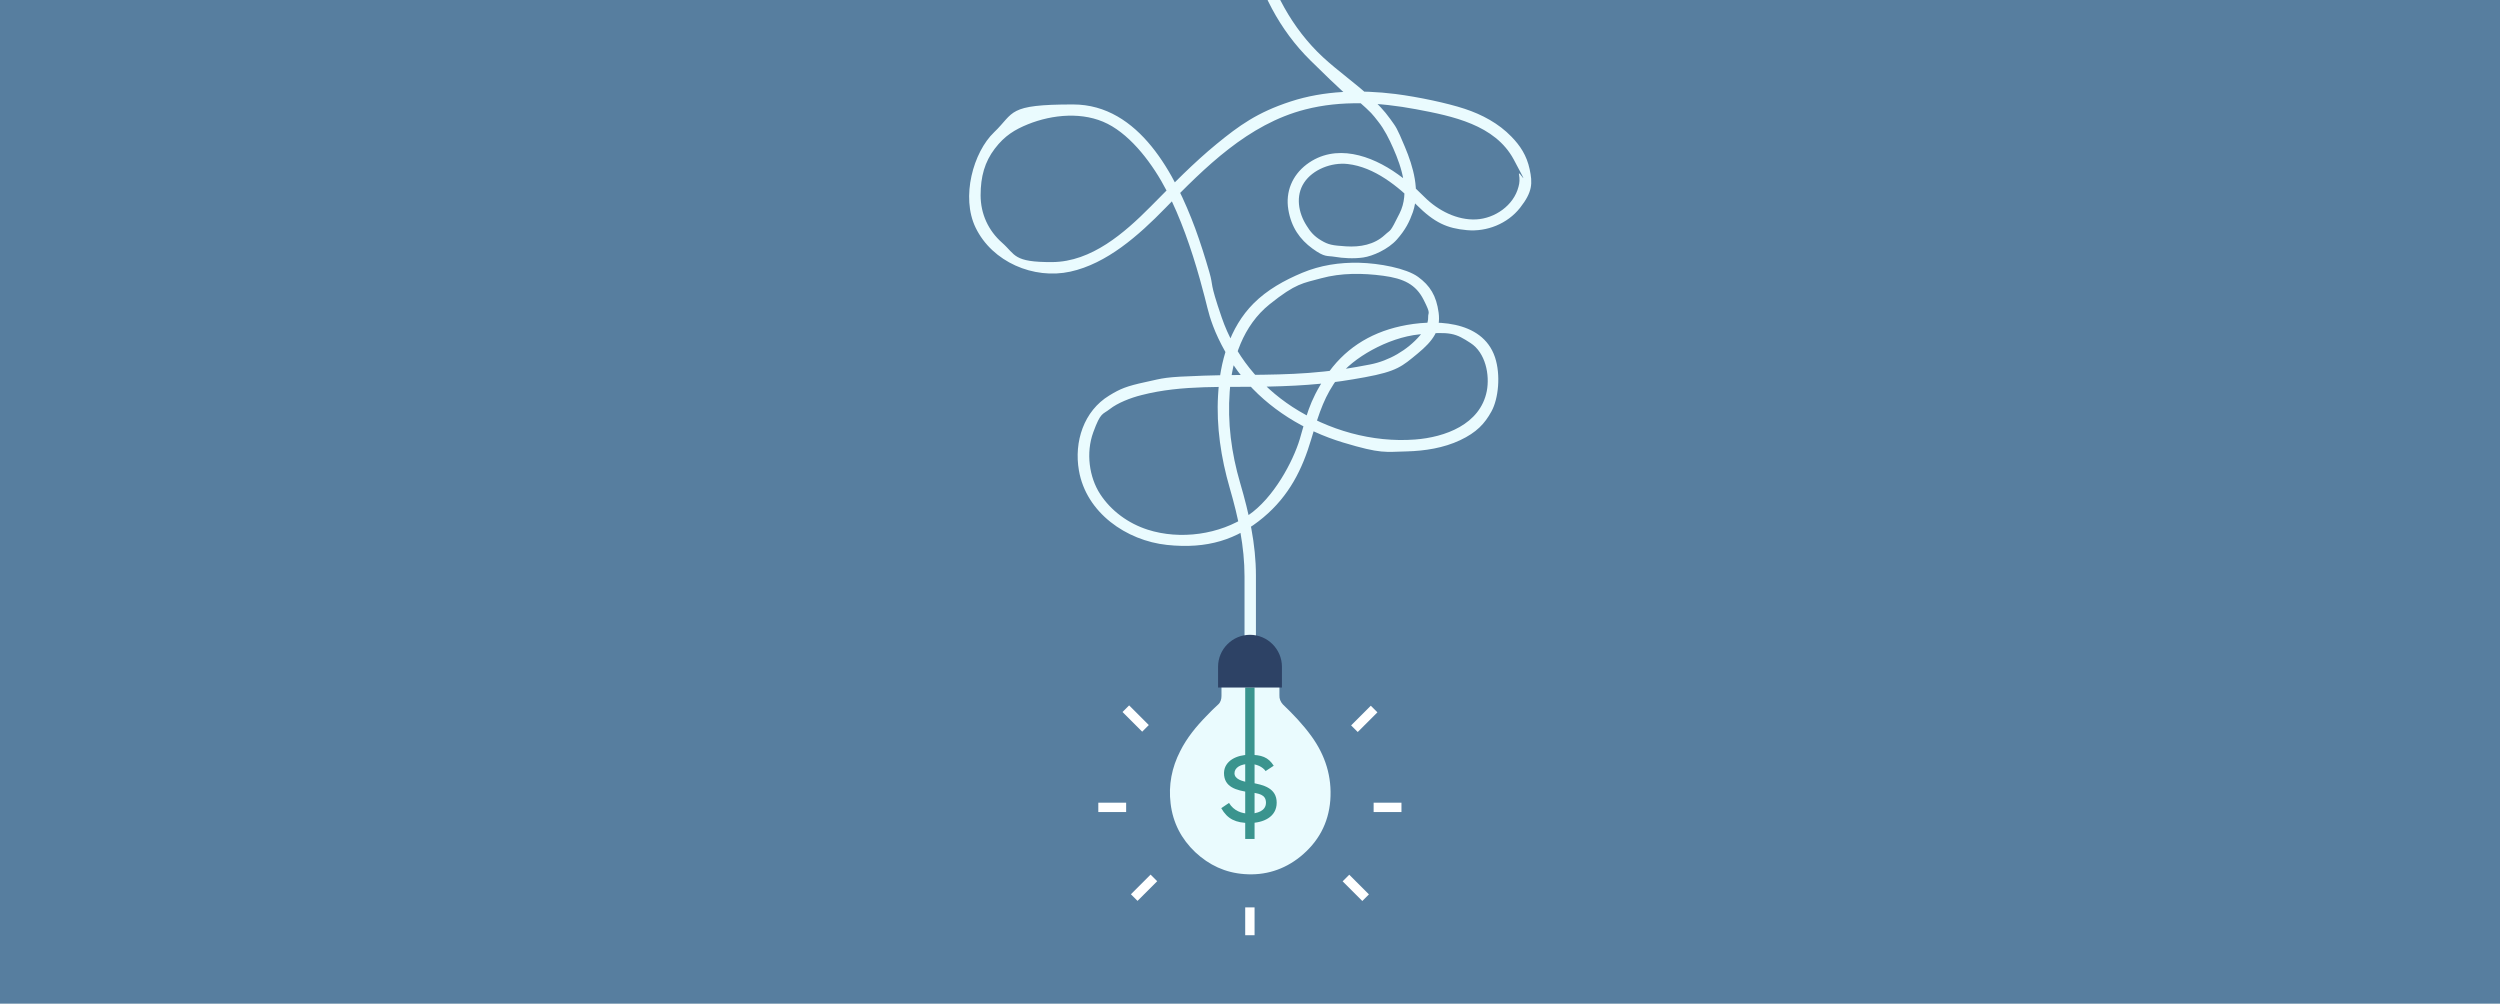
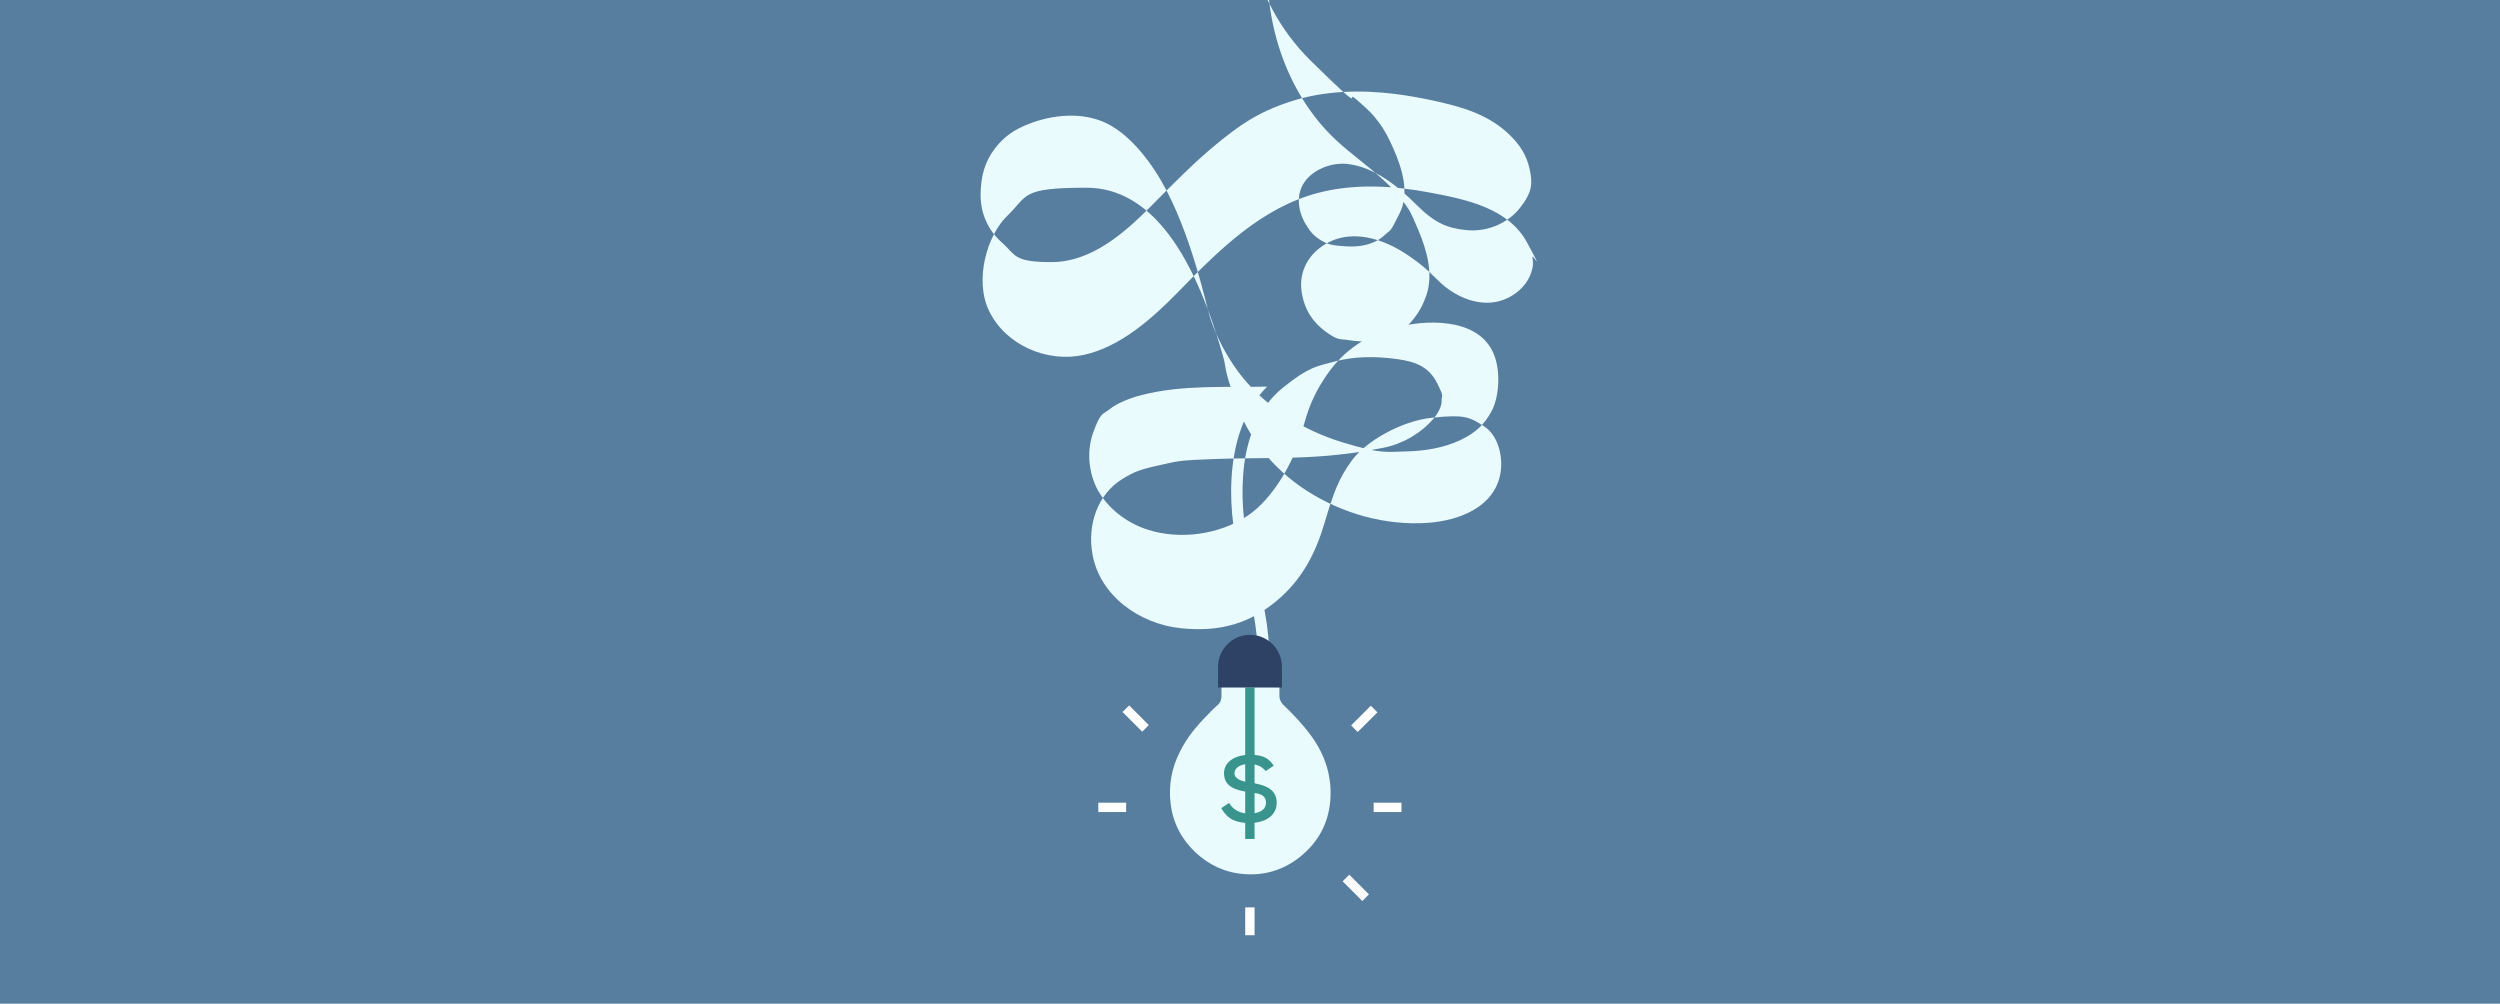
<svg xmlns="http://www.w3.org/2000/svg" id="Layer_1" viewBox="0 0 1096 440">
  <defs>
    <style>
      .cls-1 {
        fill: none;
      }

      .cls-2 {
        fill: #3a948e;
      }

      .cls-3 {
        fill: #577e9f;
      }

      .cls-4 {
        opacity: 0;
      }

      .cls-4, .cls-5 {
        fill: #fff;
      }

      .cls-6 {
        fill: #2d4265;
      }

      .cls-7 {
        clip-path: url(#clippath-1);
      }

      .cls-8 {
        fill: #eafbfe;
      }
    </style>
    <clipPath id="clippath-1">
      <rect class="cls-1" x="0" y="0" width="1096" height="440" />
    </clipPath>
  </defs>
  <rect class="cls-3" x="0" y="0" width="1096" height="440" />
  <g class="cls-7">
    <g>
      <circle class="cls-4" cx="548" cy="220" r="334.7" />
      <g>
-         <path class="cls-8" d="M547.3-78.3c-7.3,36.6-.2,77.8,27.2,104.8s13.8,11.5,20.5,17.4,6.5,6,9.2,9.4,4.8,7.6,6.6,11.7c3.8,8.6,7.3,19.5,2.8,28.5s-3.6,6.8-6.5,9.5c-4.6,4.3-10.9,5.4-17,5s-7.7-.7-10.9-2.6-4.8-3.9-6.4-6.5c-3.6-5.6-4.9-13-1.1-18.8s12-9,19.1-8.2c11.7,1.3,22.1,9.8,30.1,17.8s13.5,10.4,22.2,11.2,17.8-2.8,23.3-9.8,5.5-10.8,4.2-16.9-4.2-10.4-8-14.3c-5.6-5.8-12.9-9.7-20.5-12.2s-20.2-5.2-30.4-6.5c-15.3-1.9-31.2-1.5-45.9,3.3s-22.6,10.6-32.4,18.6-19.6,18-29,27.5c-11.4,11.5-25.9,24.2-43.1,24.3s-16-3.2-22-8.5-9.4-12.6-9.4-20.8,1.8-14.6,6.2-20.4,8.9-8.4,14.5-10.7c10.9-4.4,24.4-5.6,35-.2s19.9,17.8,25.9,29.4,10.8,25.4,14.5,38.6,3.3,13.9,5.8,20.6,7.4,15.8,13,22.6c11.2,13.7,27.1,23.4,44,28.5s18.5,4.1,27.9,3.9c7.9-.2,16.2-1.5,23.4-4.9s10.8-7.2,13.8-12.7,4.1-15.9,1.5-23.7c-5.6-16.6-27.2-16.7-41.3-13.6s-25.1,10.4-32.8,21.9-8.6,18.1-11.5,27.7-11.4,25.8-22.7,33.4c-12.4,8.4-29.7,10.8-44,6.2-8.4-2.7-16-8.2-20.8-15.6s-6.3-18.1-3-27.1,4-7.6,7.3-10.2,9-4.9,13.9-6.1c17.8-4.6,36.7-3.3,55-3.7s28.6-1.5,42.8-4.1,16.4-4.8,23.2-10.4,10.2-10.4,9.2-17.9-3.8-11.9-9-15.7-17.1-6-25.8-6.2-17.1,1.1-25,4.4-15.4,7.5-21.3,13.4c-10.6,10.6-14.8,25.7-15.6,40.3-.8,13.7,1.3,27.5,5.1,40.6s6.5,25.6,6.5,38.9c0,20.7,0,41.5,0,62.2v15.9c0,3.2,5,3.2,5,0v-78.6c0-13.8-3-27.2-6.9-40.5s-5.6-26.6-4.6-40.1c1-14.3,5.9-29,17.5-38.3s14.6-9.2,22.6-11.4c8.8-2.4,18.2-2.3,27.2-1.1s14.3,3.8,17.7,10.5,1.9,5.2,2,7.8-1.7,5.7-3.6,7.9c-5.5,6.4-13.6,11.1-21.9,12.7s-13.5,2.4-20.3,3.1c-17.5,1.9-35.1,1.2-52.7,1.8s-17.1,1-25.4,2.8-11,2.9-15.9,5.9c-11.2,6.8-15.5,20.3-13.3,32.9,3.2,18.5,20.8,30.7,38.6,32.6s30.7-2.4,42.2-12,17.2-21.4,21-34.2,6-19.2,12-27.4,21.5-17.3,35.4-18.7,16-.4,22.5,3.8,8.5,13.9,7.1,21.1c-2.9,14.6-18.3,20.2-31.5,21.2-18.7,1.4-38-4.1-53.7-14.3-14.4-9.4-25.4-22.9-31-39.2s-3.5-13.2-5.4-19.8-3.9-12.9-6.2-19.2c-8.7-23.4-24.5-54.4-53.6-54.4s-25.5,3.5-34.6,12.2-14.6,28.4-8.1,41.8c7.3,15.1,25.5,22.8,41.5,19.3s29.9-15.8,41.6-27.8c17.4-17.9,36.4-36.9,61.4-43.3,15.9-4.1,32.6-3.1,48.6-.1s34.6,6.8,42.8,22,1.9,4.2,2.3,6.4.3,3.9-.2,5.6c-2.1,8.2-10.4,13.9-18.6,14.3s-16.6-3.8-22.6-9.8-7.6-7-11.7-10c-11.6-8.3-27.4-13.8-40-4.3-6.3,4.8-9.3,12-8,19.8s5.1,13.1,10.6,17.1,6.3,3,9.8,3.6,8.2.9,12.4.3,11-3.6,14.8-7.9,5.5-7.8,7-12c3.2-9.4.2-19.8-3.5-28.6s-3.7-8.4-6.4-12.2-5.6-6.7-8.8-9.7c-6.6-6.1-14.1-11.3-20.7-17.4-13.6-12.6-22.7-29.7-27.1-47.7-4.3-17.7-4.2-36.3-.7-54.1s-4.2-4.5-4.8-1.3h0Z" />
+         <path class="cls-8" d="M547.3-78.3c-7.3,36.6-.2,77.8,27.2,104.8s13.8,11.5,20.5,17.4,6.5,6,9.2,9.4,4.8,7.6,6.6,11.7c3.8,8.6,7.3,19.5,2.8,28.5s-3.6,6.8-6.5,9.5c-4.6,4.3-10.9,5.4-17,5s-7.7-.7-10.9-2.6-4.8-3.9-6.4-6.5c-3.6-5.6-4.9-13-1.1-18.8s12-9,19.1-8.2c11.7,1.3,22.1,9.8,30.1,17.8s13.5,10.4,22.2,11.2,17.8-2.8,23.3-9.8,5.5-10.8,4.2-16.9-4.2-10.4-8-14.3c-5.6-5.8-12.9-9.7-20.5-12.2s-20.2-5.2-30.4-6.5c-15.3-1.9-31.2-1.5-45.9,3.3s-22.6,10.6-32.4,18.6-19.6,18-29,27.5c-11.4,11.5-25.9,24.2-43.1,24.3s-16-3.2-22-8.5-9.4-12.6-9.4-20.8,1.8-14.6,6.2-20.4,8.9-8.4,14.5-10.7c10.9-4.4,24.4-5.6,35-.2s19.9,17.8,25.9,29.4,10.8,25.4,14.5,38.6,3.3,13.9,5.8,20.6,7.4,15.8,13,22.6c11.2,13.7,27.1,23.4,44,28.5s18.5,4.1,27.9,3.9c7.9-.2,16.2-1.5,23.4-4.9s10.8-7.2,13.8-12.7,4.1-15.9,1.5-23.7c-5.6-16.6-27.2-16.7-41.3-13.6s-25.1,10.4-32.8,21.9-8.6,18.1-11.5,27.7-11.4,25.8-22.7,33.4c-12.4,8.4-29.7,10.8-44,6.2-8.4-2.7-16-8.2-20.8-15.6s-6.3-18.1-3-27.1,4-7.6,7.3-10.2,9-4.9,13.9-6.1c17.8-4.6,36.7-3.3,55-3.7c-10.6,10.6-14.8,25.7-15.6,40.3-.8,13.7,1.3,27.5,5.1,40.6s6.5,25.6,6.5,38.9c0,20.7,0,41.5,0,62.2v15.9c0,3.2,5,3.2,5,0v-78.6c0-13.8-3-27.2-6.9-40.5s-5.6-26.6-4.6-40.1c1-14.3,5.9-29,17.5-38.3s14.6-9.2,22.6-11.4c8.8-2.4,18.2-2.3,27.2-1.1s14.3,3.8,17.7,10.5,1.9,5.2,2,7.8-1.7,5.7-3.6,7.9c-5.5,6.4-13.6,11.1-21.9,12.7s-13.5,2.4-20.3,3.1c-17.5,1.9-35.1,1.2-52.7,1.8s-17.1,1-25.4,2.8-11,2.9-15.9,5.9c-11.2,6.8-15.5,20.3-13.3,32.9,3.2,18.5,20.8,30.7,38.6,32.6s30.7-2.4,42.2-12,17.2-21.4,21-34.2,6-19.2,12-27.4,21.5-17.3,35.4-18.7,16-.4,22.5,3.8,8.5,13.9,7.1,21.1c-2.9,14.6-18.3,20.2-31.5,21.2-18.7,1.4-38-4.1-53.7-14.3-14.4-9.4-25.4-22.9-31-39.2s-3.5-13.2-5.4-19.8-3.9-12.9-6.2-19.2c-8.7-23.4-24.5-54.4-53.6-54.4s-25.5,3.5-34.6,12.2-14.6,28.4-8.1,41.8c7.3,15.1,25.5,22.8,41.5,19.3s29.9-15.8,41.6-27.8c17.4-17.9,36.4-36.9,61.4-43.3,15.9-4.1,32.6-3.1,48.6-.1s34.6,6.8,42.8,22,1.9,4.2,2.3,6.4.3,3.9-.2,5.6c-2.1,8.2-10.4,13.9-18.6,14.3s-16.6-3.8-22.6-9.8-7.6-7-11.7-10c-11.6-8.3-27.4-13.8-40-4.3-6.3,4.8-9.3,12-8,19.8s5.1,13.1,10.6,17.1,6.3,3,9.8,3.6,8.2.9,12.4.3,11-3.6,14.8-7.9,5.5-7.8,7-12c3.2-9.4.2-19.8-3.5-28.6s-3.7-8.4-6.4-12.2-5.6-6.7-8.8-9.7c-6.6-6.1-14.1-11.3-20.7-17.4-13.6-12.6-22.7-29.7-27.1-47.7-4.3-17.7-4.2-36.3-.7-54.1s-4.2-4.5-4.8-1.3h0Z" />
        <g>
          <g>
            <rect class="cls-5" x="545.9" y="397.8" width="4.1" height="12.2" />
            <rect class="cls-5" x="592.3" y="383.1" width="4.1" height="12.2" transform="translate(-101.1 534.3) rotate(-45)" />
            <rect class="cls-5" x="602.2" y="351.9" width="12.2" height="4.1" />
            <rect class="cls-5" x="592" y="313" width="12.2" height="4.1" transform="translate(-47.6 515.3) rotate(-45)" />
            <rect class="cls-5" x="495.8" y="308.9" width="4.1" height="12.2" transform="translate(-76.9 444.3) rotate(-45)" />
            <rect class="cls-5" x="481.5" y="351.9" width="12.2" height="4.1" />
-             <rect class="cls-5" x="495.5" y="387.1" width="12.2" height="4.1" transform="translate(-128.3 468.7) rotate(-45)" />
          </g>
          <path class="cls-8" d="M560.9,291.2v13.6c-.1,1.5.5,2.9,1.5,4,4.5,4.3,8.8,8.8,12.5,13.9,6.1,8.4,9.1,17.8,8.3,28.2-.8,10.1-5.3,18.3-13.2,24.7-7.1,5.7-15.4,8.3-24.5,7.6-8.3-.6-15.4-3.9-21.5-9.6-6.1-5.8-9.8-12.9-10.8-21.3-1-8.1.5-15.8,4.2-23,2.9-5.8,7-10.8,11.5-15.4,1.7-1.8,3.4-3.5,5.2-5.1,1-.9,1.4-2.3,1.4-3.7v-13.7s25.4,0,25.4,0Z" />
          <rect class="cls-2" x="545.9" y="301.4" width="4.1" height="66.4" />
          <path class="cls-2" d="M554.9,338.1c-1.4-2-4.1-3.2-7.1-3.2-3.9,0-6.6,1.6-6.6,4.1s3.2,3.6,7,4.1c5.9.9,11.5,2.5,11.5,8.8s-5.9,8.9-11.9,8.9-9.7-1.7-12.4-6.5l3.4-2.3c2.1,3.5,5.6,4.7,8.9,4.7s7.3-1.1,7.3-4.8-3.3-4.1-7.3-4.6c-5.7-.8-11.1-2.2-11.1-8.4.1-5.5,5.8-8,11.1-8s8.3,1,10.7,4.8l-3.5,2.3Z" />
        </g>
        <path class="cls-6" d="M562,292.3c0-7.7-6.3-14-14-14h0c-7.7,0-14,6.3-14,14v9.1h28v-9.1Z" />
      </g>
    </g>
  </g>
</svg>